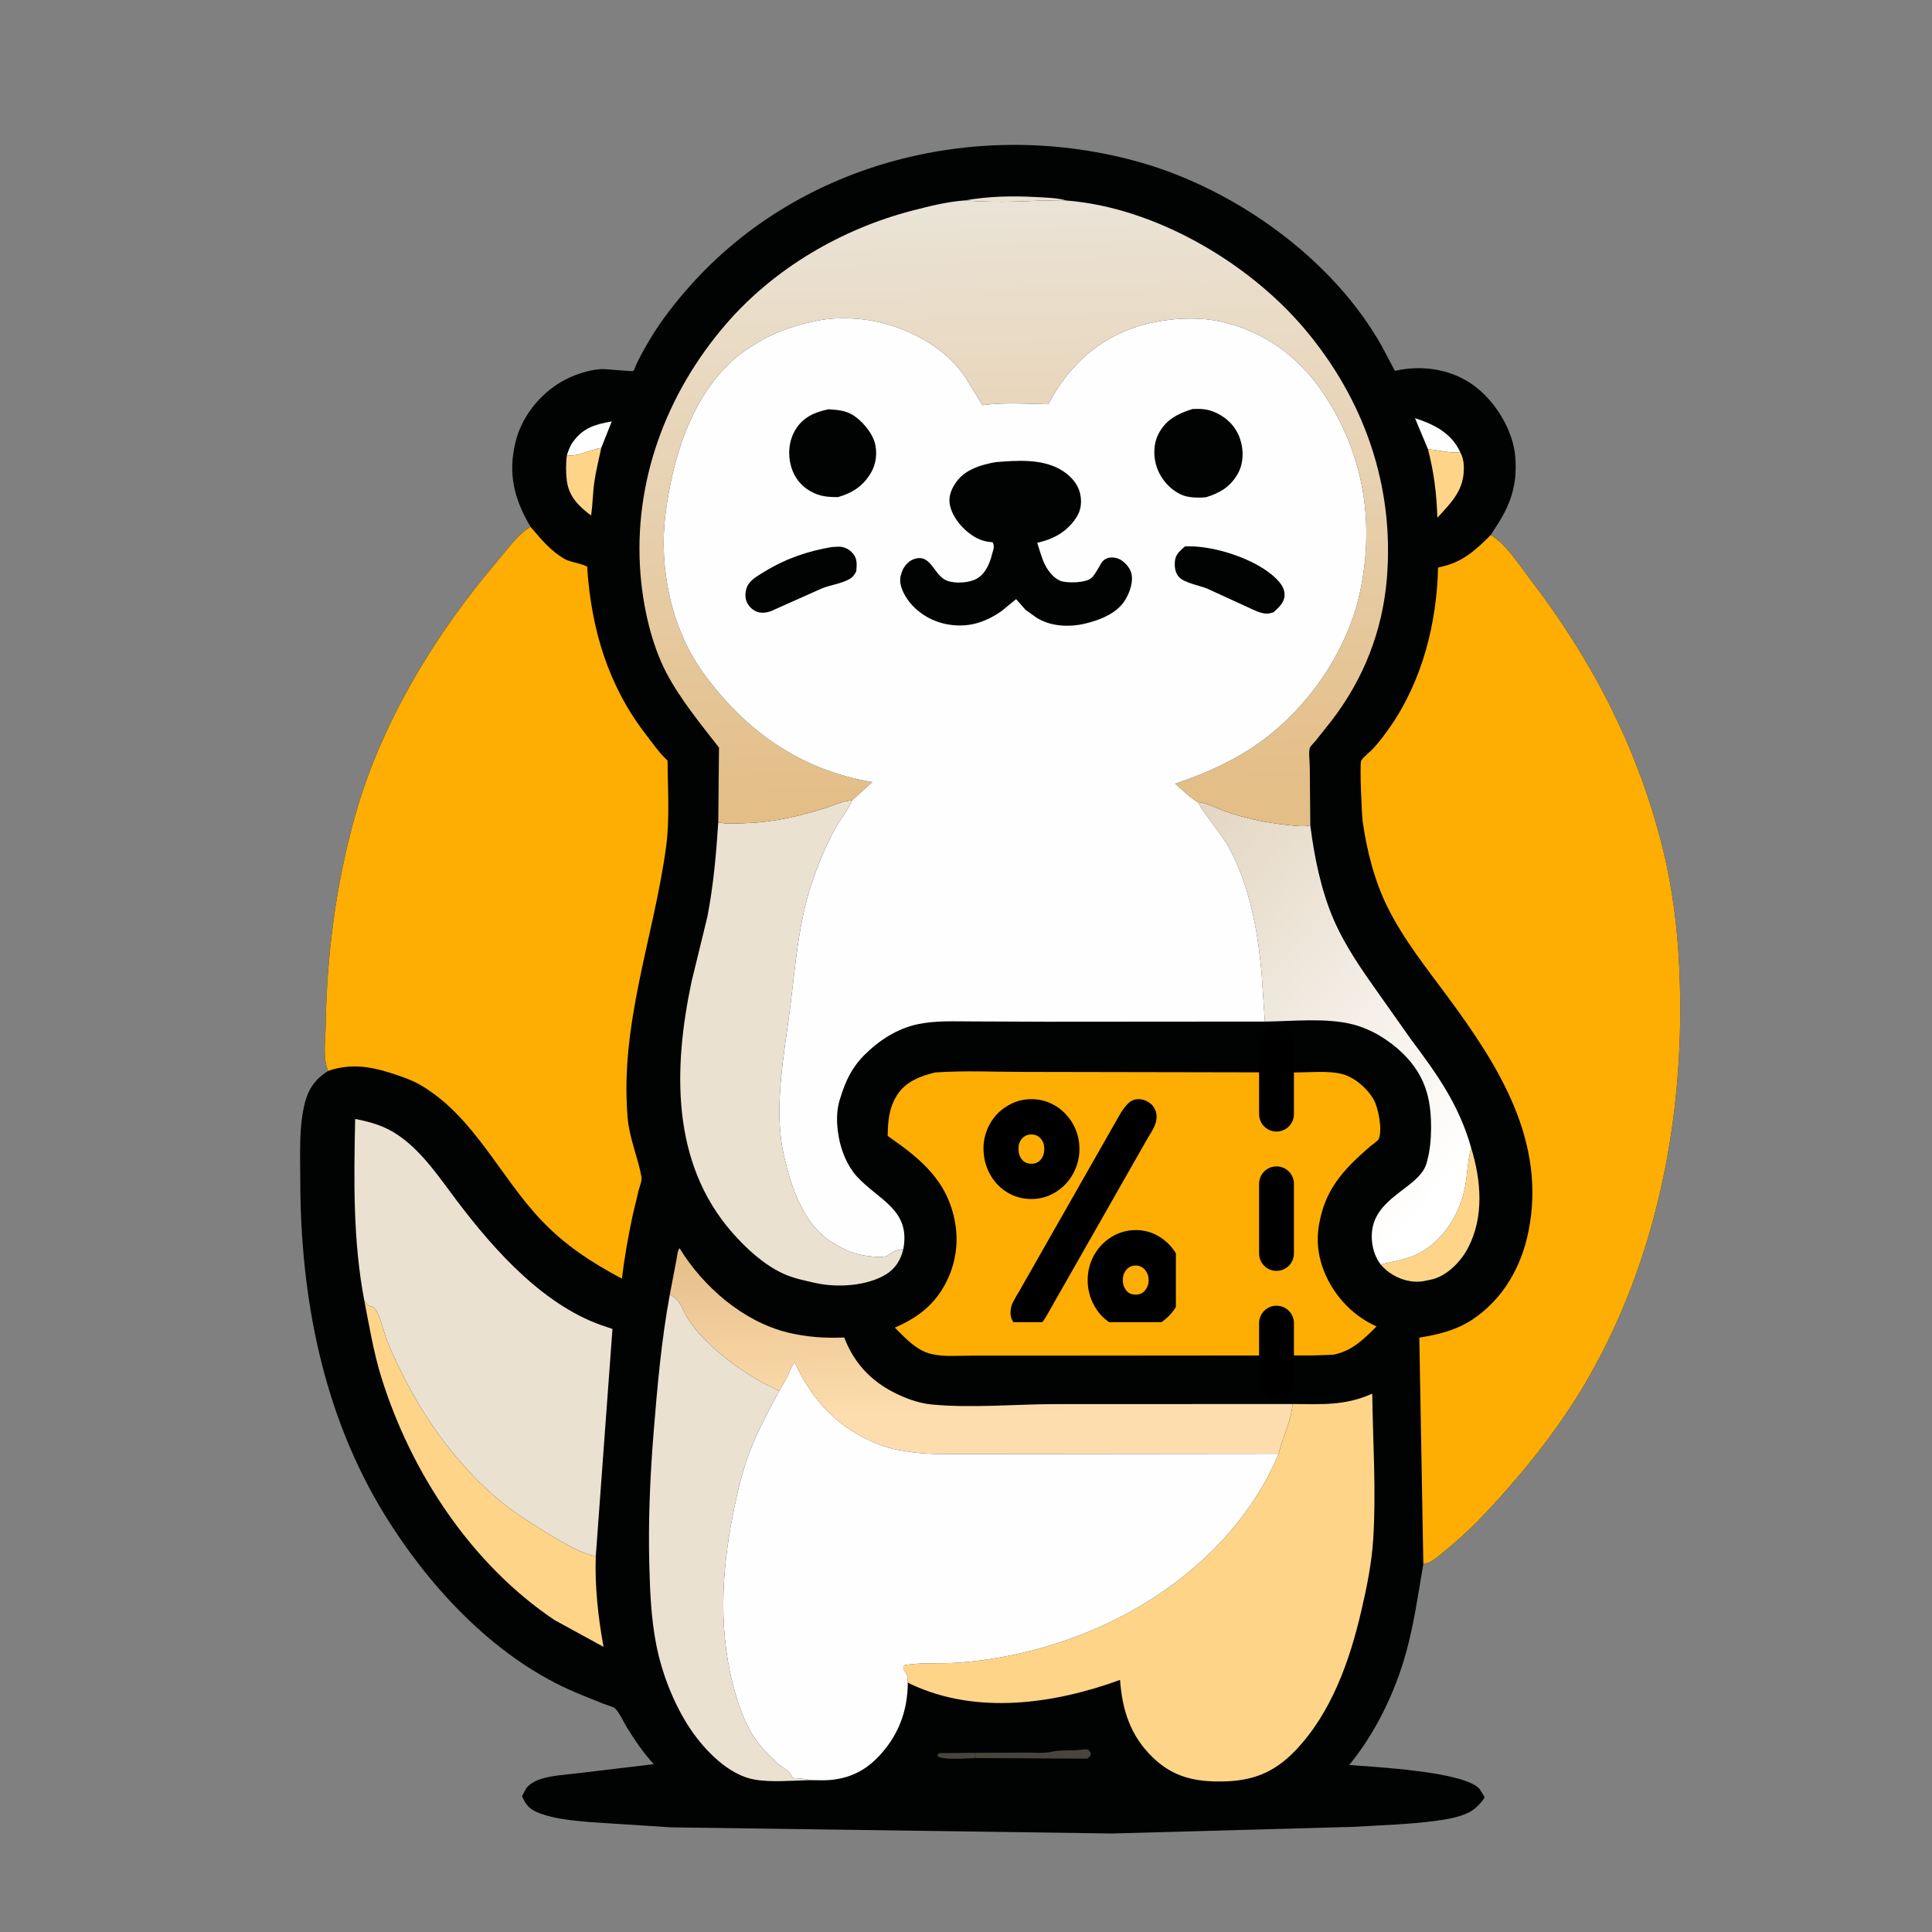
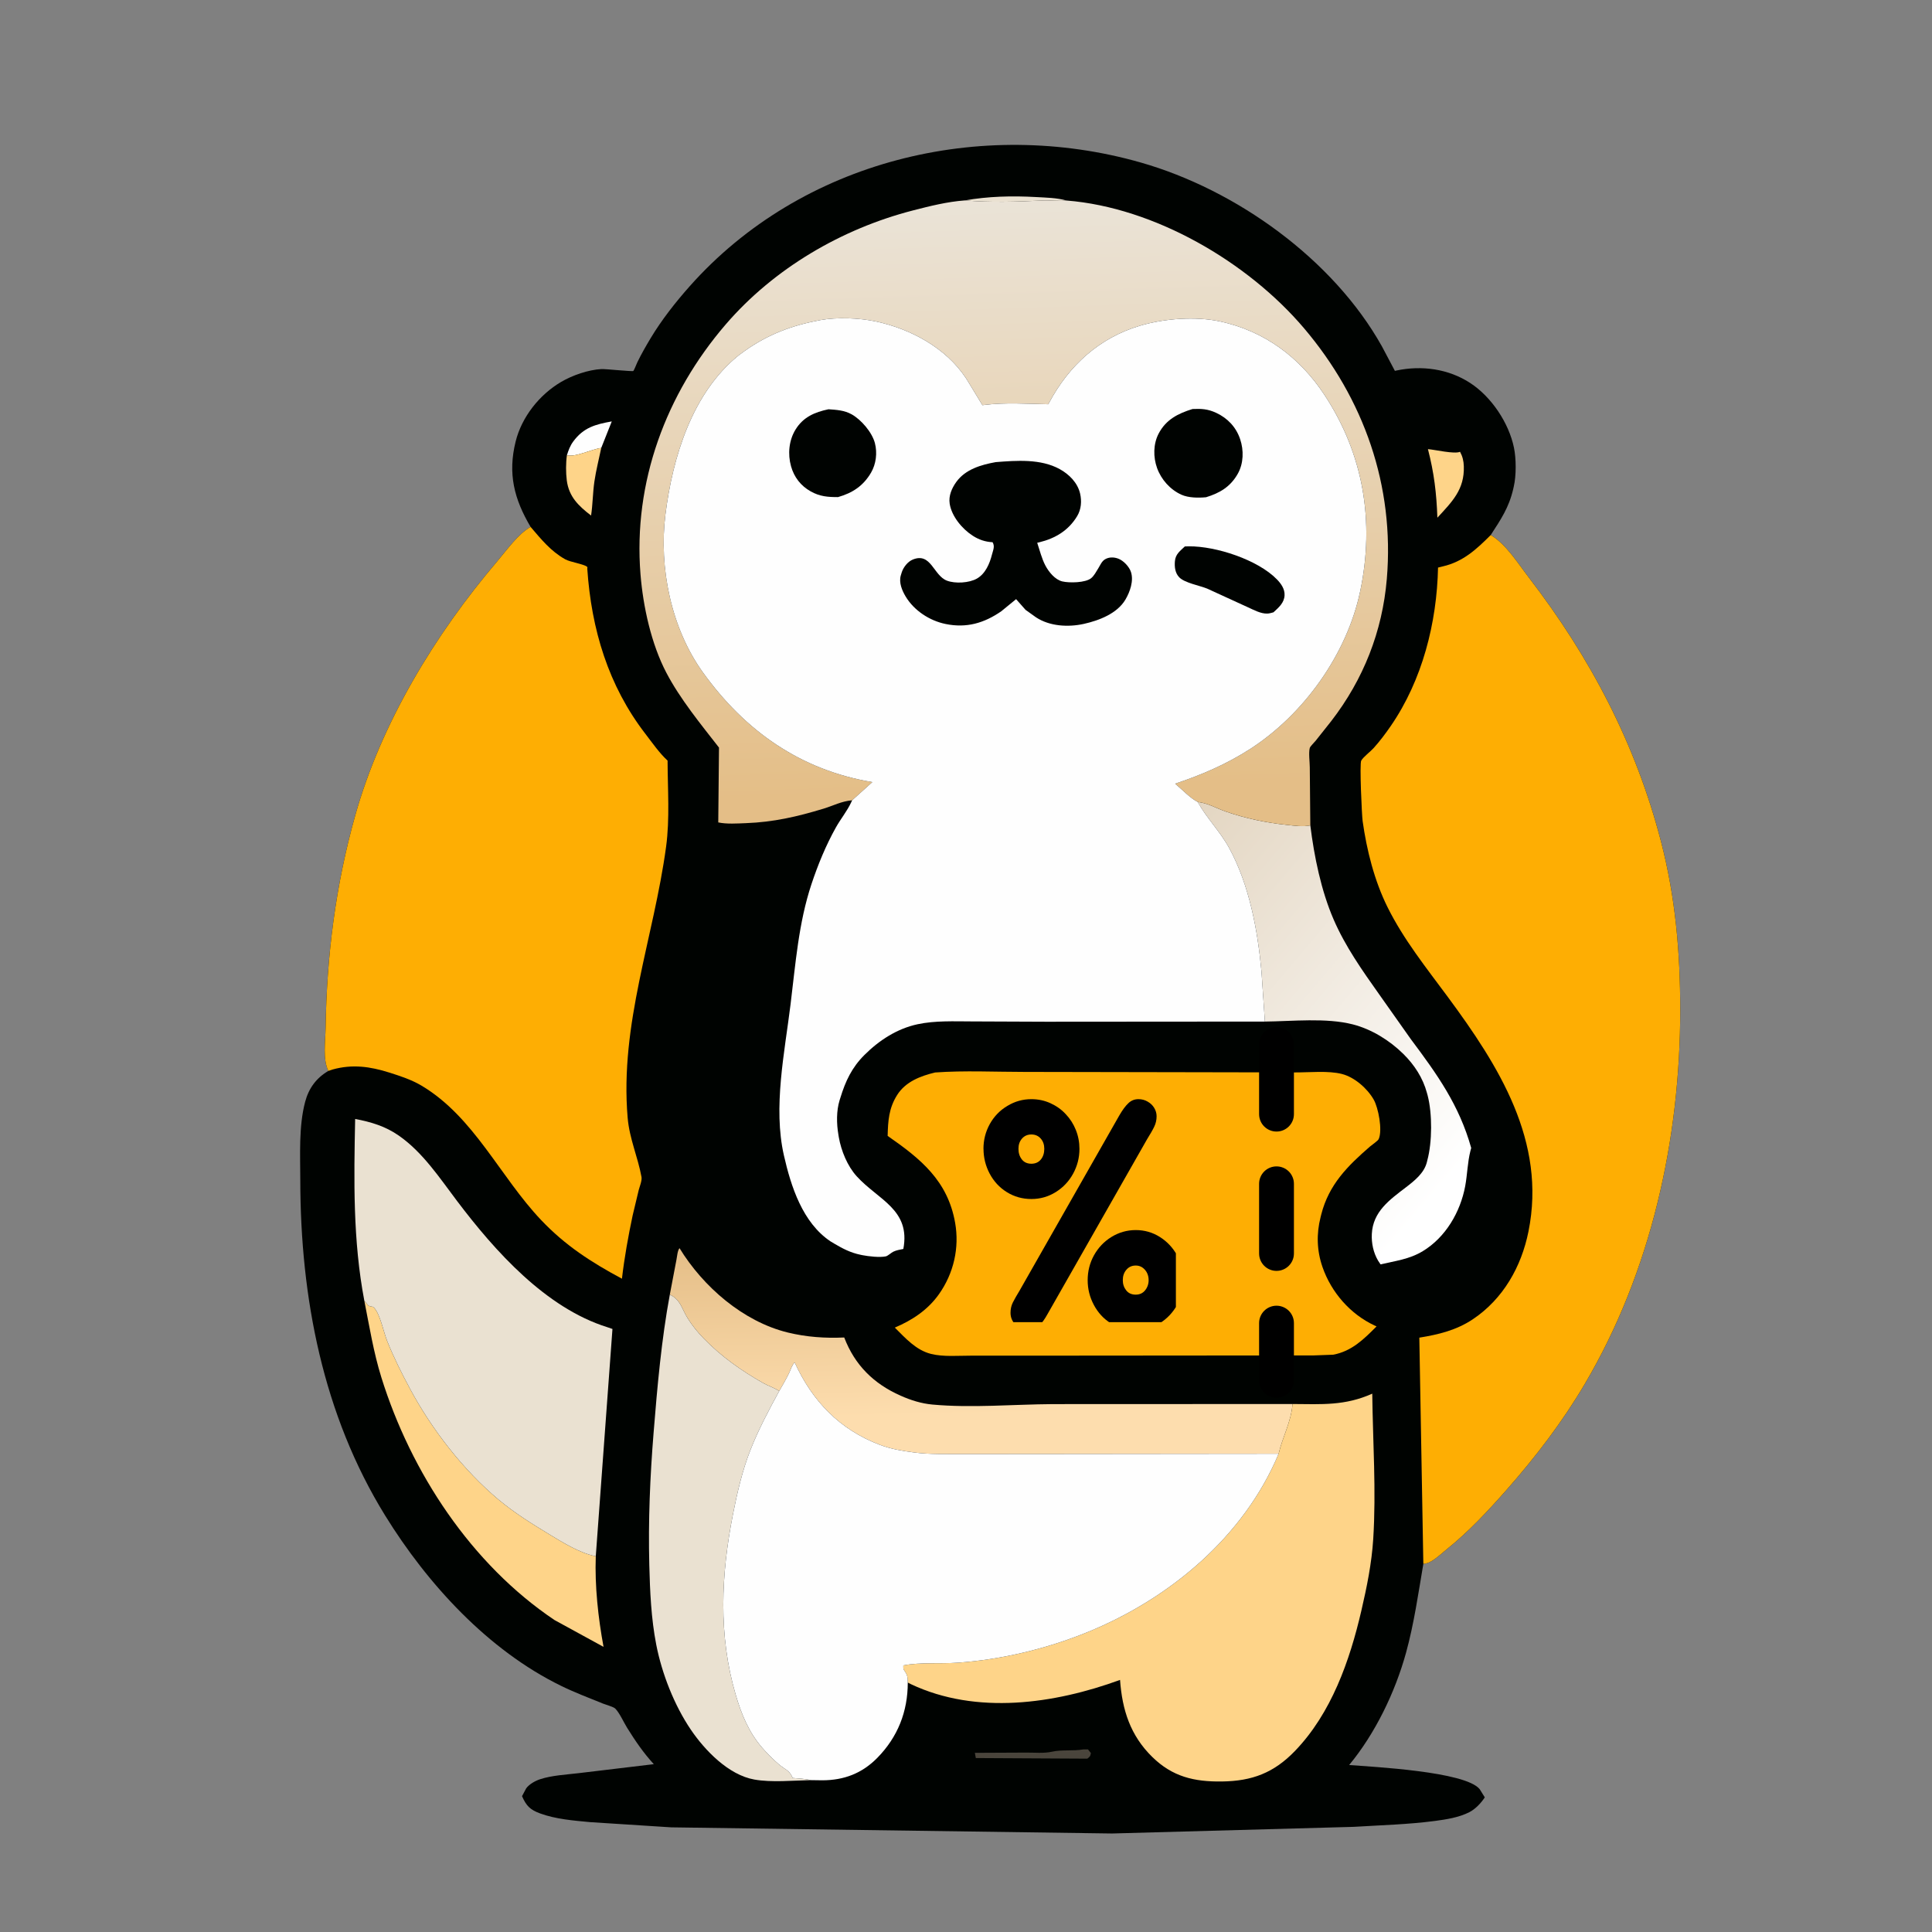
<svg xmlns="http://www.w3.org/2000/svg" xmlns:ns1="http://www.inkscape.org/namespaces/inkscape" xmlns:ns2="http://sodipodi.sourceforge.net/DTD/sodipodi-0.dtd" width="132.292mm" height="132.292mm" viewBox="0 0 132.292 132.292" version="1.1" id="svg1" xml:space="preserve" ns1:version="1.3.2 (091e20ef0f, 2023-11-25)">
  <rect x="0" y="0" width="132.292" height="132.292" fill="#808080" stroke="none" />
  <ns2:namedview id="namedview1" pagecolor="#ffffff" bordercolor="#000000" borderopacity="0.25" ns1:showpageshadow="2" ns1:pageopacity="0.0" ns1:pagecheckerboard="0" ns1:deskcolor="#d1d1d1" ns1:document-units="mm" ns1:zoom="0.7332364" ns1:cx="120.01586" ns1:cy="174.56853" ns1:window-width="1536" ns1:window-height="788" ns1:window-x="0" ns1:window-y="0" ns1:window-maximized="1" ns1:current-layer="g1">
    <ns1:page x="0" y="0" width="132.292" height="132.292" id="page1" margin="0" bleed="0" />
    <ns1:page x="211.146" y="-38.965" width="132.292" height="132.292" id="page2" margin="0" bleed="0" />
  </ns2:namedview>
  <defs id="defs1">
    <clipPath clipPathUnits="userSpaceOnUse" id="clipPath2">
      <path d="M 0,0 H 1562.5 V 1562.5 H 0 Z" transform="scale(0.32)" clip-rule="evenodd" id="path2" />
    </clipPath>
    <clipPath clipPathUnits="userSpaceOnUse" id="clipPath4">
      <path d="M 0,0 H 1562.5 V 1562.5 H 0 Z" transform="scale(0.32)" clip-rule="evenodd" id="path4" />
    </clipPath>
    <clipPath clipPathUnits="userSpaceOnUse" id="clipPath6">
      <path d="M 0,0 H 1562.5 V 1562.5 H 0 Z" transform="matrix(0.193,0,0,0.193,99.101,99.101)" clip-rule="evenodd" id="path6" />
    </clipPath>
    <clipPath clipPathUnits="userSpaceOnUse" id="clipPath8">
      <path d="M 0,0 H 1562.5 V 1562.5 H 0 Z" transform="matrix(0.193,0,0,0.193,99.101,99.101)" clip-rule="evenodd" id="path8" />
    </clipPath>
    <clipPath clipPathUnits="userSpaceOnUse" id="clipPath10">
-       <path d="M 0,0 H 1562.5 V 1562.5 H 0 Z" transform="matrix(0.193,0,0,0.193,99.101,99.101)" clip-rule="evenodd" id="path10" />
-     </clipPath>
+       </clipPath>
    <clipPath clipPathUnits="userSpaceOnUse" id="clipPath12">
      <path d="M 0,0 H 1562.5 V 1562.5 H 0 Z" transform="matrix(0.193,0,0,0.193,99.101,99.101)" clip-rule="evenodd" id="path12" />
    </clipPath>
    <clipPath clipPathUnits="userSpaceOnUse" id="clipPath14">
-       <path d="M 0,0 H 1562.5 V 1562.5 H 0 Z" transform="matrix(0.193,0,0,0.193,99.101,99.101)" clip-rule="evenodd" id="path14" />
-     </clipPath>
+       </clipPath>
    <clipPath clipPathUnits="userSpaceOnUse" id="clipPath16">
      <path d="M 0,0 H 1562.5 V 1562.5 H 0 Z" transform="matrix(0.193,0,0,0.193,99.101,99.101)" clip-rule="evenodd" id="path16" />
    </clipPath>
    <clipPath clipPathUnits="userSpaceOnUse" id="clipPath18">
      <path d="M 0,0 H 1562.5 V 1562.5 H 0 Z" transform="matrix(0.193,0,0,0.193,99.101,99.101)" clip-rule="evenodd" id="path18" />
    </clipPath>
    <clipPath clipPathUnits="userSpaceOnUse" id="clipPath20">
      <path d="M 0,0 H 1562.5 V 1562.5 H 0 Z" transform="matrix(0.193,0,0,0.193,99.101,99.101)" clip-rule="evenodd" id="path20" />
    </clipPath>
    <clipPath clipPathUnits="userSpaceOnUse" id="clipPath22">
      <path d="M 0,0 H 1562.5 V 1562.5 H 0 Z" transform="matrix(0.193,0,0,0.193,99.101,99.101)" clip-rule="evenodd" id="path22" />
    </clipPath>
    <clipPath clipPathUnits="userSpaceOnUse" id="clipPath24">
-       <path d="M 0,0 H 1562.5 V 1562.5 H 0 Z" transform="matrix(0.193,0,0,0.193,99.101,99.101)" clip-rule="evenodd" id="path24" />
-     </clipPath>
+       </clipPath>
    <clipPath clipPathUnits="userSpaceOnUse" id="clipPath26">
      <path d="M 0,0 H 1562.5 V 1562.5 H 0 Z" transform="matrix(0.193,0,0,0.193,99.101,99.101)" clip-rule="evenodd" id="path26" />
    </clipPath>
    <linearGradient x1="278.616" y1="235.77" x2="332.593" y2="281.547" gradientUnits="userSpaceOnUse" gradientTransform="translate(-1.2306388e-6,-6.473)" spreadMethod="pad" id="linearGradient28">
      <stop style="stop-opacity:1;stop-color:#e2d4bf" offset="0" id="stop27" />
      <stop style="stop-opacity:1;stop-color:#ffffff" offset="1" id="stop28" />
    </linearGradient>
    <clipPath clipPathUnits="userSpaceOnUse" id="clipPath28">
      <path d="M 0,0 H 1562.5 V 1562.5 H 0 Z" transform="matrix(0.193,0,0,0.193,99.101,99.101)" clip-rule="evenodd" id="path28" />
    </clipPath>
    <linearGradient x1="252.58" y1="294.328" x2="253.209" y2="326.136" gradientUnits="userSpaceOnUse" gradientTransform="translate(-1.2306388e-6,-6.473)" spreadMethod="pad" id="linearGradient30">
      <stop style="stop-opacity:1;stop-color:#e0b880" offset="0" id="stop29" />
      <stop style="stop-opacity:1;stop-color:#fdddae" offset="1" id="stop30" />
    </linearGradient>
    <clipPath clipPathUnits="userSpaceOnUse" id="clipPath30">
      <path d="M 0,0 H 1562.5 V 1562.5 H 0 Z" transform="matrix(0.193,0,0,0.193,99.101,99.101)" clip-rule="evenodd" id="path30" />
    </clipPath>
    <clipPath clipPathUnits="userSpaceOnUse" id="clipPath32">
      <path d="M 0,0 H 1562.5 V 1562.5 H 0 Z" transform="matrix(0.193,0,0,0.193,99.101,99.101)" clip-rule="evenodd" id="path32" />
    </clipPath>
    <clipPath clipPathUnits="userSpaceOnUse" id="clipPath34">
      <path d="M 0,0 H 1562.5 V 1562.5 H 0 Z" transform="matrix(0.193,0,0,0.193,99.101,99.101)" clip-rule="evenodd" id="path34" />
    </clipPath>
    <clipPath clipPathUnits="userSpaceOnUse" id="clipPath36">
      <path d="M 0,0 H 1562.5 V 1562.5 H 0 Z" transform="matrix(0.193,0,0,0.193,99.101,99.101)" clip-rule="evenodd" id="path36" />
    </clipPath>
    <clipPath clipPathUnits="userSpaceOnUse" id="clipPath38">
      <path d="M 0,0 H 1562.5 V 1562.5 H 0 Z" transform="matrix(0.193,0,0,0.193,99.101,99.101)" clip-rule="evenodd" id="path38" />
    </clipPath>
    <linearGradient x1="259.317" y1="228.656" x2="256.144" y2="130.117" gradientUnits="userSpaceOnUse" gradientTransform="translate(-1.2306388e-6,-6.473)" spreadMethod="pad" id="linearGradient40">
      <stop style="stop-opacity:1;stop-color:#e4be87" offset="0" id="stop39" />
      <stop style="stop-opacity:1;stop-color:#ebe6dd" offset="1" id="stop40" />
    </linearGradient>
    <clipPath clipPathUnits="userSpaceOnUse" id="clipPath40">
      <path d="M 0,0 H 1562.5 V 1562.5 H 0 Z" transform="matrix(0.193,0,0,0.193,99.101,99.101)" clip-rule="evenodd" id="path40" />
    </clipPath>
    <clipPath clipPathUnits="userSpaceOnUse" id="clipPath42">
      <path d="M 0,0 H 1562.5 V 1562.5 H 0 Z" transform="matrix(0.193,0,0,0.193,99.101,99.101)" clip-rule="evenodd" id="path42" />
    </clipPath>
    <clipPath clipPathUnits="userSpaceOnUse" id="clipPath44">
      <path d="M 0,0 H 1562.5 V 1562.5 H 0 Z" transform="matrix(0.193,0,0,0.193,99.101,99.101)" clip-rule="evenodd" id="path44" />
    </clipPath>
    <clipPath clipPathUnits="userSpaceOnUse" id="clipPath46">
      <path d="M 0,0 H 1562.5 V 1562.5 H 0 Z" transform="matrix(0.193,0,0,0.193,99.101,99.101)" clip-rule="evenodd" id="path46" />
    </clipPath>
    <clipPath clipPathUnits="userSpaceOnUse" id="clipPath48">
      <path d="M 0,0 H 1562.5 V 1562.5 H 0 Z" transform="matrix(0.193,0,0,0.193,99.101,99.101)" clip-rule="evenodd" id="path48" />
    </clipPath>
    <clipPath clipPathUnits="userSpaceOnUse" id="clipPath50">
      <path d="M 0,0 H 1562.5 V 1562.5 H 0 Z" transform="matrix(0.193,0,0,0.193,99.101,99.101)" clip-rule="evenodd" id="path50" />
    </clipPath>
    <clipPath clipPathUnits="userSpaceOnUse" id="clipPath52">
-       <path d="M 0,0 H 1562.5 V 1562.5 H 0 Z" transform="matrix(0.193,0,0,0.193,99.101,99.101)" clip-rule="evenodd" id="path52" />
-     </clipPath>
+       </clipPath>
    <clipPath clipPathUnits="userSpaceOnUse" id="clipPath54">
      <path d="M 0,0 H 1562.5 V 1562.5 H 0 Z" transform="matrix(0.193,0,0,0.193,99.101,99.101)" clip-rule="evenodd" id="path54" />
    </clipPath>
    <clipPath clipPathUnits="userSpaceOnUse" id="clipPath56">
      <path d="M 0,0 H 1562.5 V 1562.5 H 0 Z" transform="matrix(0.193,0,0,0.193,99.101,99.101)" clip-rule="evenodd" id="path56" />
    </clipPath>
    <clipPath clipPathUnits="userSpaceOnUse" id="clipPath58">
      <path d="M 0,0 H 1562.5 V 1562.5 H 0 Z" transform="matrix(0.193,0,0,0.193,99.101,99.101)" clip-rule="evenodd" id="path58" />
    </clipPath>
    <clipPath clipPathUnits="userSpaceOnUse" id="clipPath60">
      <path d="M 0,0 H 1562.5 V 1562.5 H 0 Z" transform="matrix(0.193,0,0,0.193,99.101,99.101)" clip-rule="evenodd" id="path60" />
    </clipPath>
    <clipPath clipPathUnits="userSpaceOnUse" id="clipPath62">
      <path d="M 0,0 H 1562.5 V 1562.5 H 0 Z" transform="matrix(0,-0.32,0.32,0,-265.156,335.598)" clip-rule="evenodd" id="path62" />
    </clipPath>
    <clipPath clipPathUnits="userSpaceOnUse" id="clipPath64">
      <path d="m 797.521,886.742 h 162.5 v 187.5 h -162.5 z" transform="matrix(0.048,0,0,0.048,-17.626,-12.802)" clip-rule="evenodd" id="path64" />
    </clipPath>
  </defs>
  <g ns1:label="Layer 1" ns1:groupmode="layer" id="layer1" transform="translate(-8.854,-38.965)" />
  <g id="g1" ns1:groupmode="layer" ns1:label="1" transform="matrix(0.265,0,0,0.265,211.146,-38.965)">
    <path id="path7" d="m 182.651,181.177 c -2.581,-4.36 -3.573,-8.31 -2.337,-13.312 0.947,-3.837 3.711,-7.316 7.093,-9.308 1.753,-1.032 4.25,-1.901 6.292,-2.008 0.643,-0.034 4.811,0.411 4.982,0.298 0.092,-0.061 0.541,-1.186 0.623,-1.355 0.622,-1.282 1.338,-2.533 2.071,-3.754 1.726,-2.872 3.889,-5.623 6.112,-8.125 17.445,-19.635 45.438,-26.41 70.366,-19.294 14.885,4.25 30.006,15.066 37.629,28.681 l 2.027,3.828 0.23,-0.052 c 3.951,-0.835 8.127,-0.274 11.536,1.954 3.305,2.16 6.016,6.217 6.814,10.085 0.355,1.718 0.366,4.369 -0.028,6.06 l -0.093,0.41 c -0.673,2.897 -1.934,4.739 -3.507,7.163 2.411,1.423 4.305,4.493 5.994,6.689 9.566,12.437 16.638,25.916 20.582,41.149 2.245,8.671 2.99,17.245 2.995,26.181 0.012,20.242 -4.543,40.907 -14.907,58.468 -3.464,5.87 -7.639,11.337 -12.142,16.444 -2.943,3.336 -5.931,6.555 -9.411,9.345 -0.873,0.7 -2.137,1.967 -3.235,2.19 l -0.387,0.062 c -0.79,4.628 -1.451,9.332 -2.699,13.863 -1.7,6.172 -4.804,12.598 -8.877,17.527 3.665,0.285 18.106,0.996 20.361,3.759 l 0.803,1.288 c -0.579,0.883 -1.464,1.826 -2.413,2.311 -1.612,0.824 -3.58,1.132 -5.364,1.368 -4.176,0.55 -8.477,0.661 -12.681,0.921 L 273.376,385.049 204.596,384.09 191.911,383.275 c -2.557,-0.241 -5.361,-0.464 -7.786,-1.36 -1.563,-0.578 -2.145,-1.181 -2.812,-2.69 L 181.966,378 c 0.466,-0.644 1.422,-1.173 2.159,-1.416 1.85,-0.61 4.106,-0.72 6.034,-0.951 l 11.716,-1.402 c -1.611,-1.748 -2.905,-3.656 -4.159,-5.668 -0.518,-0.83 -1.199,-2.361 -1.861,-3.01 -0.28,-0.275 -1.519,-0.614 -1.922,-0.778 -2.183,-0.887 -4.395,-1.722 -6.514,-2.757 C 176.011,356.45 166.546,346.112 159.956,335.439 150.229,319.686 146.741,301.414 146.715,283.144 c -0.005,-3.928 -0.258,-8.451 0.76,-12.269 0.564,-2.114 1.734,-3.707 3.618,-4.815 -0.903,-1.836 -0.459,-4.636 -0.428,-6.675 C 150.834,248.106 152.222,237.125 155.276,226.236 159.33,211.778 167.754,197.925 177.432,186.561 c 1.484,-1.742 3.244,-4.265 5.219,-5.384 z" style="fill:#000301;fill-opacity:1;fill-rule:nonzero;stroke:none" transform="matrix(1.656,0,0,1.656,-962.144,-16.842)" clip-path="url(#clipPath8)" />
    <path id="path9" d="m 252.119,373.278 c -1.344,0.011 -5.149,0.402 -6.028,-0.346 l 0.284,-0.429 5.596,-0.04 0.148,0.815 z" style="fill:#4a453c;fill-opacity:1;fill-rule:nonzero;stroke:none" transform="matrix(1.656,0,0,1.656,-962.144,-16.842)" clip-path="url(#clipPath10)" />
    <path id="path11" d="m 250.384,130.236 c 3.663,-0.647 7.406,-0.737 11.112,-0.528 1.552,0.088 3.286,0.11 4.782,0.543 -1.29,0.136 -2.514,-0.06 -3.778,-0.001 -4.046,0.191 -8.044,0.319 -12.116,-0.014 z" style="fill:#eae1d1;fill-opacity:1;fill-rule:nonzero;stroke:none" transform="matrix(1.656,0,0,1.656,-962.144,-16.842)" clip-path="url(#clipPath12)" />
    <path id="path13" d="m 322.667,169.042 -2.022,-4.838 c 2.837,0.927 5.504,2.216 6.918,5.017 l 0.115,0.239 c -0.91,0.385 -3.858,-0.325 -5.011,-0.418 z" style="fill:#fefefe;fill-opacity:1;fill-rule:nonzero;stroke:none" transform="matrix(1.656,0,0,1.656,-962.144,-16.842)" clip-path="url(#clipPath14)" />
    <path id="path15" d="m 188.316,169.991 c 0.239,-0.766 0.506,-1.486 0.987,-2.138 1.612,-2.189 3.455,-2.676 6.013,-3.138 l -1.642,4.136 c -1.533,0.21 -4.016,1.496 -5.358,1.14 z" style="fill:#fefefe;fill-opacity:1;fill-rule:nonzero;stroke:none" transform="matrix(1.656,0,0,1.656,-962.144,-16.842)" clip-path="url(#clipPath16)" />
    <path id="path17" d="m 251.971,372.463 8.023,-0.037 c 1.273,-0.012 2.77,0.143 3.998,-0.136 1.531,-0.348 3.304,-0.084 4.883,-0.356 l 0.75,-0.006 0.449,0.572 c -0.103,0.541 -0.126,0.524 -0.558,0.873 l -17.397,-0.095 -0.148,-0.815 z" style="fill:#4a453c;fill-opacity:1;fill-rule:nonzero;stroke:none" transform="matrix(1.656,0,0,1.656,-962.144,-16.842)" clip-path="url(#clipPath18)" />
    <path id="path19" d="m 188.316,169.991 c 1.342,0.356 3.825,-0.93 5.358,-1.14 -0.36,1.736 -0.813,3.492 -1.069,5.244 -0.256,1.759 -0.252,3.556 -0.518,5.31 -1.936,-1.492 -3.457,-2.916 -3.789,-5.484 -0.154,-1.193 -0.151,-2.739 0.018,-3.93 z" style="fill:#fed489;fill-opacity:1;fill-rule:nonzero;stroke:none" transform="matrix(1.656,0,0,1.656,-962.144,-16.842)" clip-path="url(#clipPath20)" />
    <path id="path21" d="m 322.667,169.042 c 1.153,0.093 4.101,0.803 5.011,0.418 0.397,0.736 0.561,1.426 0.588,2.255 0.119,3.622 -1.812,5.516 -4.125,8.025 -0.138,-3.835 -0.512,-6.978 -1.474,-10.698 z" style="fill:#fed489;fill-opacity:1;fill-rule:nonzero;stroke:none" transform="matrix(1.656,0,0,1.656,-962.144,-16.842)" clip-path="url(#clipPath22)" />
    <path id="path23" d="m 329.418,278.083 c 1.54,5.028 2.038,10.707 -0.467,15.539 -1.086,2.094 -3.127,4.248 -5.447,4.92 l -1.129,0.246 -0.334,0.066 c -1.892,0.342 -3.88,-0.244 -5.42,-1.354 -0.516,-0.372 -0.934,-0.774 -1.349,-1.252 2.328,-0.555 4.463,-0.779 6.584,-2.059 3.572,-2.154 5.875,-6.122 6.625,-10.157 0.337,-1.814 0.356,-3.686 0.812,-5.482 l 0.125,-0.467 z" style="fill:#fed489;fill-opacity:1;fill-rule:nonzero;stroke:none" transform="matrix(1.656,0,0,1.656,-962.144,-16.842)" clip-path="url(#clipPath24)" />
    <path id="path25" d="m 156.705,301.914 c 0.15,0.17 0.535,0.717 0.71,0.798 0.548,0.253 0.587,-0.078 1.056,0.612 0.803,1.18 1.254,3.522 1.816,4.926 1.013,2.53 2.249,4.99 3.536,7.39 3.393,6.329 8.319,12.709 13.826,17.313 2.484,2.076 5.159,3.746 7.921,5.417 2.185,1.321 4.758,2.928 7.251,3.427 -0.169,4.633 0.37,9.585 1.212,14.133 l -7.649,-4.184 c -12.989,-8.719 -22.4,-23.044 -27.018,-37.858 -1.212,-3.885 -1.874,-7.985 -2.661,-11.974 z" style="fill:#fed489;fill-opacity:1;fill-rule:nonzero;stroke:none" transform="matrix(1.656,0,0,1.656,-962.144,-16.842)" clip-path="url(#clipPath26)" />
    <path id="path27" d="m 286.737,224.091 c 1.599,0.178 2.883,0.972 4.375,1.494 3.033,1.061 6.364,1.763 9.558,2.09 1.177,0.121 2.481,0.329 3.643,0.076 0.611,4.877 1.682,10.173 3.646,14.702 1.82,4.198 4.446,7.914 7.074,11.625 l 4.962,7.024 c 4.117,5.501 7.542,10.277 9.423,16.981 l -0.125,0.467 c -0.456,1.796 -0.475,3.668 -0.812,5.482 -0.75,4.035 -3.053,8.003 -6.625,10.157 -2.121,1.28 -4.256,1.504 -6.584,2.059 l -0.388,-0.585 c -0.731,-1.251 -1.041,-2.708 -0.974,-4.147 0.164,-3.506 2.783,-5.347 5.3,-7.275 1.343,-1.029 2.86,-2.222 3.29,-3.937 L 322.573,280 c 0.765,-2.812 0.783,-7.267 0.053,-10.084 L 322.512,269.5 c -0.63,-2.353 -1.973,-4.403 -3.699,-6.103 -2.135,-2.102 -4.952,-3.85 -7.872,-4.596 -4.173,-1.065 -9.404,-0.483 -13.716,-0.44 L 296.697,250.59 c -0.601,-6.49 -1.89,-13.52 -5.037,-19.293 -1.427,-2.618 -3.508,-4.654 -4.923,-7.206 z" style="fill:url(#linearGradient28);fill-opacity:1;fill-rule:nonzero;stroke:none" transform="matrix(1.656,0,0,1.656,-962.144,-16.842)" clip-path="url(#clipPath28)" />
    <path id="path29" d="m 204.373,300.961 1.034,-5.424 c 0.097,-0.469 0.165,-1.479 0.483,-1.818 3.677,6.019 9.941,11.465 16.899,13.162 2.899,0.707 5.827,0.912 8.799,0.774 1.647,4.31 4.598,7.218 8.787,9.077 1.601,0.711 3.224,1.227 4.975,1.388 6.097,0.563 12.643,-0.032 18.777,-0.07 l 37.412,-0.015 c -0.195,2.738 -1.565,5.166 -2.169,7.76 l -36.558,0.039 -12.975,0.011 c -2.406,-0.024 -4.908,0.067 -7.291,-0.242 -1.829,-0.237 -3.657,-0.536 -5.39,-1.194 -6.286,-2.387 -10.537,-6.805 -13.301,-12.857 -0.391,0.341 -0.621,1.115 -0.849,1.6 -0.464,0.981 -1.019,1.918 -1.561,2.858 -0.767,-0.514 -1.685,-0.788 -2.494,-1.244 -3.405,-1.923 -6.551,-4.146 -9.286,-6.955 -0.948,-0.973 -1.783,-2.002 -2.504,-3.155 -0.943,-1.511 -1.085,-2.879 -2.788,-3.695 z" style="fill:url(#linearGradient30);fill-opacity:1;fill-rule:nonzero;stroke:none" transform="matrix(1.656,0,0,1.656,-962.144,-16.842)" clip-path="url(#clipPath30)" />
    <path id="path31" d="m 204.373,300.961 c 1.703,0.816 1.845,2.184 2.788,3.695 0.721,1.153 1.556,2.182 2.504,3.155 2.735,2.809 5.881,5.032 9.286,6.955 0.809,0.456 1.727,0.73 2.494,1.244 -1.632,2.987 -3.251,6.038 -4.499,9.208 -1.259,3.197 -2.059,6.666 -2.723,10.032 -1.852,9.392 -2.299,18.836 0.419,28.112 0.903,3.081 2.047,5.901 4.186,8.354 0.772,0.885 1.657,1.766 2.547,2.531 0.967,0.831 1.671,0.901 2.168,2.141 0.918,0.083 1.905,0.1 2.797,0.335 -2.742,0.053 -6.079,0.385 -8.773,-0.091 -4.031,-0.712 -7.718,-4.544 -9.916,-7.785 -2.585,-3.813 -4.514,-8.737 -5.396,-13.263 -0.794,-4.081 -0.977,-8.284 -1.083,-12.429 -0.177,-6.915 0.116,-13.764 0.671,-20.655 0.576,-7.145 1.222,-14.492 2.53,-21.539 z" style="fill:#eae1d1;fill-opacity:1;fill-rule:nonzero;stroke:none" transform="matrix(1.656,0,0,1.656,-962.144,-16.842)" clip-path="url(#clipPath32)" />
-     <path id="path33" d="m 211.932,227.288 c 1.338,0.283 2.946,0.164 4.309,0.114 4.311,-0.158 7.996,-1.011 12.098,-2.254 1.553,-0.47 2.827,-1.177 4.478,-1.311 l -0.12,0.267 c -0.658,1.428 -1.648,2.604 -2.414,3.974 -1.563,2.793 -2.803,5.818 -3.813,8.856 -2.008,6.041 -2.482,12.445 -3.256,18.727 -0.925,7.517 -2.749,16.087 -1.038,23.589 1.102,4.837 2.911,10.496 7.27,13.409 l 0.554,0.332 c 1.34,0.792 2.583,1.443 4.125,1.757 l 0.309,0.065 c 0.948,0.185 2.697,0.389 3.647,0.183 0.312,-0.068 0.842,-0.572 1.169,-0.729 0.484,-0.232 1.038,-0.321 1.56,-0.426 -0.369,1.679 -1.24,3.083 -2.741,3.99 -3.003,1.813 -7.617,2.074 -10.976,1.317 -1.683,-0.379 -3.387,-0.713 -4.968,-1.431 -3.043,-1.381 -5.85,-3.964 -8.028,-6.453 -9.571,-10.938 -9.166,-25.717 -6.331,-39.139 l 2.46,-10.08 c 0.947,-4.849 1.389,-9.833 1.706,-14.757 z" style="fill:#eae1d1;fill-opacity:1;fill-rule:nonzero;stroke:none" transform="matrix(1.656,0,0,1.656,-962.144,-16.842)" clip-path="url(#clipPath34)" />
    <path id="path35" d="m 156.705,301.914 c -1.788,-9.403 -1.629,-18.828 -1.43,-28.358 2.497,0.477 4.706,1.133 6.813,2.599 3.739,2.6 6.382,6.623 9.092,10.207 5.909,7.814 13.824,16.685 23.452,19.691 l 0.792,0.271 -2.603,35.473 c -2.493,-0.499 -5.066,-2.106 -7.251,-3.427 -2.762,-1.671 -5.437,-3.341 -7.921,-5.417 -5.507,-4.604 -10.433,-10.984 -13.826,-17.313 -1.287,-2.4 -2.523,-4.86 -3.536,-7.39 -0.562,-1.404 -1.013,-3.746 -1.816,-4.926 -0.469,-0.69 -0.508,-0.359 -1.056,-0.612 -0.175,-0.081 -0.56,-0.628 -0.71,-0.798 z" style="fill:#eae1d1;fill-opacity:1;fill-rule:nonzero;stroke:none" transform="matrix(1.656,0,0,1.656,-962.144,-16.842)" clip-path="url(#clipPath36)" />
    <path id="path37" d="m 301.539,318.035 c 4.564,0.027 8.168,0.297 12.44,-1.614 0.089,7.561 0.628,15.111 0.151,22.673 -0.241,3.811 -0.998,7.507 -1.859,11.215 -1.807,7.784 -4.677,15.973 -10.347,21.856 -3.293,3.418 -6.671,4.706 -11.41,4.768 -4.329,0.056 -7.718,-0.742 -10.866,-3.831 -3.422,-3.359 -4.683,-7.323 -5.023,-12.018 -10.247,3.74 -22.39,5.498 -32.629,0.665 l -0.492,-0.255 c -0.005,-0.645 -0.023,-1.108 -0.399,-1.659 -0.351,-0.514 -0.286,-0.439 -0.293,-1.015 2.698,-0.52 5.763,-0.223 8.531,-0.423 6.859,-0.494 13.862,-2.18 20.231,-4.779 12.822,-5.232 24.386,-14.894 29.796,-27.823 0.604,-2.594 1.974,-5.022 2.169,-7.76 z" style="fill:#fed489;fill-opacity:1;fill-rule:nonzero;stroke:none" transform="matrix(1.656,0,0,1.656,-962.144,-16.842)" clip-path="url(#clipPath38)" />
    <path id="path39" d="m 211.932,227.288 0.115,-11.679 c -2.848,-3.656 -6.073,-7.585 -8.22,-11.689 -2.35,-4.494 -3.622,-10.305 -4.028,-15.338 -1.16,-14.375 3.973,-28.175 13.314,-39.019 7.515,-8.724 18.086,-14.903 29.189,-17.764 2.625,-0.677 5.376,-1.369 8.082,-1.563 4.072,0.333 8.07,0.205 12.116,0.014 1.264,-0.059 2.488,0.137 3.778,0.001 13.716,1.081 28.259,9.576 37.034,19.903 9.379,11.038 14.16,24.631 12.938,39.135 -0.691,8.205 -3.649,15.685 -8.673,22.19 l -2.442,3.077 c -0.171,0.211 -0.838,0.872 -0.905,1.107 -0.208,0.734 0,2.244 0,3.047 l 0.083,9.041 c -1.162,0.253 -2.466,0.045 -3.643,-0.076 -3.194,-0.327 -6.525,-1.029 -9.558,-2.09 -1.492,-0.522 -2.776,-1.316 -4.375,-1.494 -1.182,-0.601 -2.475,-1.98 -3.515,-2.848 4.162,-1.386 8.022,-3.045 11.722,-5.43 8.368,-5.395 15.099,-14.817 17.15,-24.596 2.284,-10.884 0.516,-21.399 -5.587,-30.657 -3.869,-5.869 -9.354,-9.939 -16.234,-11.435 -3.852,-0.838 -8.732,-0.468 -12.491,0.645 -6.39,1.892 -11.1,6.201 -14.214,12.005 l -0.139,0.263 c -3.254,-0.065 -6.7,-0.298 -9.928,0.102 l -0.348,0.045 -2.392,-3.935 -0.202,-0.313 c -3.129,-4.718 -8.614,-7.651 -14.007,-8.812 -2.594,-0.558 -6.11,-0.698 -8.727,-0.212 -4.406,0.819 -8.168,2.233 -11.825,4.846 l -0.882,0.645 c -7.271,5.869 -10.312,15.929 -11.431,24.846 -1.039,8.284 0.893,17.715 5.816,24.58 6.589,9.188 15.273,15.293 26.469,17.164 l -3.155,2.843 c -1.651,0.134 -2.925,0.841 -4.478,1.311 -4.102,1.243 -7.787,2.096 -12.098,2.254 -1.363,0.05 -2.971,0.169 -4.309,-0.114 z" style="fill:url(#linearGradient40);fill-opacity:1;fill-rule:nonzero;stroke:none" transform="matrix(1.656,0,0,1.656,-962.144,-16.842)" clip-path="url(#clipPath40)" />
    <path id="path41" d="m 221.445,316.01 c 0.542,-0.94 1.097,-1.877 1.561,-2.858 0.228,-0.485 0.458,-1.259 0.849,-1.6 2.764,6.052 7.015,10.47 13.301,12.857 1.733,0.658 3.561,0.957 5.39,1.194 2.383,0.309 4.885,0.218 7.291,0.242 l 12.975,-0.011 36.558,-0.039 c -5.41,12.929 -16.974,22.591 -29.796,27.823 -6.369,2.599 -13.372,4.285 -20.231,4.779 -2.768,0.2 -5.833,-0.097 -8.531,0.423 0.007,0.576 -0.058,0.501 0.293,1.015 0.376,0.551 0.394,1.014 0.399,1.659 0,4.539 -1.564,8.511 -4.767,11.766 -2.365,2.402 -5.173,3.479 -8.552,3.489 l -1.845,-0.026 c -0.892,-0.235 -1.879,-0.252 -2.797,-0.335 -0.497,-1.24 -1.201,-1.31 -2.168,-2.141 -0.89,-0.765 -1.775,-1.646 -2.547,-2.531 -2.139,-2.453 -3.283,-5.273 -4.186,-8.354 -2.718,-9.276 -2.271,-18.72 -0.419,-28.112 0.664,-3.366 1.464,-6.835 2.723,-10.032 1.248,-3.17 2.867,-6.221 4.499,-9.208 z" style="fill:#fefefe;fill-opacity:1;fill-rule:nonzero;stroke:none" transform="matrix(1.656,0,0,1.656,-962.144,-16.842)" clip-path="url(#clipPath42)" />
    <path id="path43" d="m 245.777,266.304 c 4.593,-0.326 9.358,-0.087 13.973,-0.087 l 26.876,0.049 15.351,0.03 c 2.205,0.009 5.133,-0.304 7.273,0.244 1.972,0.505 3.962,2.257 4.958,4.005 0.713,1.25 1.397,4.738 0.777,6.142 -0.128,0.29 -1.055,0.907 -1.36,1.171 -3.516,3.049 -6.423,5.951 -7.605,10.599 l -0.103,0.418 c -0.668,2.613 -0.591,5.227 0.293,7.779 1.371,3.957 4.331,7.363 8.142,9.136 l 0.298,0.134 c -1.993,2.004 -3.875,3.878 -6.765,4.417 l -3.087,0.114 -41.99,0.034 -11.395,9.8e-4 c -1.991,-0.006 -4.356,0.213 -6.288,-0.273 -2.337,-0.587 -4,-2.467 -5.644,-4.104 2.738,-1.164 5.16,-2.768 6.895,-5.224 2.297,-3.25 3.205,-7.235 2.515,-11.138 -1.16,-6.566 -5.378,-9.972 -10.529,-13.549 0.059,-2.368 0.183,-4.321 1.483,-6.382 1.315,-2.085 3.65,-2.969 5.932,-3.516 z" style="fill:#feae03;fill-opacity:1;fill-rule:nonzero;stroke:none" transform="matrix(1.656,0,0,1.656,-962.144,-16.842)" clip-path="url(#clipPath44)" />
    <path id="path45" d="m 182.651,181.177 c 1.661,1.938 3.142,3.79 5.4,5.054 0.797,0.447 2.915,0.735 3.427,1.179 0.074,0.064 0.01,0.195 0.017,0.293 0.639,9.426 3.268,18.248 9.085,25.786 1.077,1.396 2.147,2.961 3.444,4.154 0.012,4.39 0.36,9.082 -0.23,13.425 -1.936,14.269 -7.253,27.675 -6,42.306 0.281,3.282 1.588,6.092 2.161,9.239 0.098,0.538 -0.279,1.472 -0.429,2.017 l -0.951,3.973 c -0.689,3.269 -1.286,6.56 -1.671,9.88 -4.792,-2.567 -8.829,-5.169 -12.61,-9.151 -6.422,-6.764 -10.463,-16.091 -18.669,-20.977 -1.53,-0.911 -3.31,-1.496 -5,-2.031 -2.993,-0.948 -5.774,-1.342 -8.857,-0.489 l -0.675,0.225 c -0.903,-1.836 -0.459,-4.636 -0.428,-6.675 C 150.834,248.106 152.222,237.125 155.276,226.236 159.33,211.778 167.754,197.925 177.432,186.561 c 1.484,-1.742 3.244,-4.265 5.219,-5.384 z" style="fill:#feae03;fill-opacity:1;fill-rule:nonzero;stroke:none" transform="matrix(1.656,0,0,1.656,-962.144,-16.842)" clip-path="url(#clipPath46)" />
    <path id="path47" d="m 332.461,182.448 c 2.411,1.423 4.305,4.493 5.994,6.689 9.566,12.437 16.638,25.916 20.582,41.149 2.245,8.671 2.99,17.245 2.995,26.181 0.012,20.242 -4.543,40.907 -14.907,58.468 -3.464,5.87 -7.639,11.337 -12.142,16.444 -2.943,3.336 -5.931,6.555 -9.411,9.345 -0.873,0.7 -2.137,1.967 -3.235,2.19 l -0.387,0.062 -0.627,-35.296 c 2.989,-0.481 5.809,-1.165 8.364,-2.879 4.731,-3.174 7.559,-8.194 8.665,-13.676 2.838,-14.061 -4.635,-25.855 -12.611,-36.645 -3.326,-4.499 -6.87,-8.919 -9.372,-13.956 -2.06,-4.147 -3.258,-8.903 -3.895,-13.473 -0.119,-0.854 -0.499,-8.929 -0.215,-9.41 0.362,-0.614 1.417,-1.382 1.927,-1.948 0.97,-1.075 1.857,-2.257 2.678,-3.449 4.933,-7.16 7.201,-16.121 7.379,-24.724 l 0.293,-0.069 L 325,187.335 c 3.156,-0.732 5.229,-2.653 7.461,-4.887 z" style="fill:#feae03;fill-opacity:1;fill-rule:nonzero;stroke:none" transform="matrix(1.656,0,0,1.656,-962.144,-16.842)" clip-path="url(#clipPath48)" />
    <path id="path49" d="m 232.817,223.837 3.155,-2.843 c -11.196,-1.871 -19.88,-7.976 -26.469,-17.164 -4.923,-6.865 -6.855,-16.296 -5.816,-24.58 1.119,-8.917 4.16,-18.977 11.431,-24.846 L 216,153.759 c 3.657,-2.613 7.419,-4.027 11.825,-4.846 2.617,-0.486 6.133,-0.346 8.727,0.212 5.393,1.161 10.878,4.094 14.007,8.812 l 0.202,0.313 2.392,3.935 0.348,-0.045 c 3.228,-0.4 6.674,-0.167 9.928,-0.102 l 0.139,-0.263 c 3.114,-5.804 7.824,-10.113 14.214,-12.005 3.759,-1.113 8.639,-1.483 12.491,-0.645 6.88,1.496 12.365,5.566 16.234,11.435 6.103,9.258 7.871,19.773 5.587,30.657 -2.051,9.779 -8.782,19.201 -17.15,24.596 -3.7,2.385 -7.56,4.044 -11.722,5.43 1.04,0.868 2.333,2.247 3.515,2.848 1.415,2.552 3.496,4.588 4.923,7.206 3.147,5.773 4.436,12.803 5.037,19.293 l 0.528,7.771 -34.142,0.025 -11.624,-0.048 c -2.761,-0.006 -5.717,-0.142 -8.427,0.441 -3.209,0.689 -6.011,2.513 -8.311,4.813 -1.944,1.946 -2.934,4.05 -3.733,6.658 l -0.122,0.382 c -0.515,1.683 -0.483,3.646 -0.191,5.368 l 0.067,0.412 c 0.371,2.109 1.335,4.487 2.79,6.089 3.371,3.71 8.439,5.181 7.278,11.34 -0.522,0.105 -1.076,0.194 -1.56,0.426 -0.327,0.157 -0.857,0.661 -1.169,0.729 -0.95,0.206 -2.699,0.002 -3.647,-0.183 l -0.309,-0.065 c -1.542,-0.314 -2.785,-0.965 -4.125,-1.757 l -0.554,-0.332 c -4.359,-2.913 -6.168,-8.572 -7.27,-13.409 -1.711,-7.502 0.113,-16.072 1.038,-23.589 0.774,-6.282 1.248,-12.686 3.256,-18.727 1.01,-3.038 2.25,-6.063 3.813,-8.856 0.766,-1.37 1.756,-2.546 2.414,-3.974 l 0.12,-0.267 z" style="fill:#fefefe;fill-opacity:1;fill-rule:nonzero;stroke:none" transform="matrix(1.656,0,0,1.656,-962.144,-16.842)" clip-path="url(#clipPath50)" />
    <path id="path51" d="m 229.649,184.318 1.076,-0.06 c 0.906,0.006 1.661,0.404 2.242,1.094 0.695,0.826 0.579,1.762 0.5,2.773 -0.305,0.529 -0.53,0.892 -1.074,1.197 -1.322,0.739 -2.879,0.886 -4.268,1.442 l -8.061,3.597 c -0.691,0.215 -1.513,0.314 -2.199,0.017 -0.699,-0.303 -1.351,-0.992 -1.576,-1.726 -0.243,-0.793 -0.104,-1.82 0.344,-2.517 0.548,-0.85 1.675,-1.462 2.528,-1.985 3.255,-1.999 6.727,-3.2 10.488,-3.832 z" style="fill:#000301;fill-opacity:1;fill-rule:nonzero;stroke:none" transform="matrix(1.656,0,0,1.656,-962.144,-16.842)" clip-path="url(#clipPath52)" />
    <path id="path53" d="m 284.737,184.225 0.639,-0.017 c 4.209,-0.037 10.73,2.088 13.714,5.145 0.66,0.677 1.249,1.5 1.206,2.49 -0.053,1.193 -0.916,1.905 -1.733,2.662 -0.306,0.083 -0.619,0.18 -0.938,0.195 -1.043,0.048 -2.163,-0.587 -3.083,-0.998 l -6.328,-2.899 c -1.172,-0.476 -3.478,-0.879 -4.339,-1.747 -0.665,-0.67 -0.773,-1.655 -0.687,-2.556 0.105,-1.095 0.815,-1.57 1.549,-2.275 z" style="fill:#000301;fill-opacity:1;fill-rule:nonzero;stroke:none" transform="matrix(1.656,0,0,1.656,-962.144,-16.842)" clip-path="url(#clipPath54)" />
    <path id="path55" d="m 229.132,162.821 c 1.266,0.088 2.475,0.157 3.607,0.786 1.497,0.832 3.201,2.817 3.635,4.495 0.394,1.52 0.189,3.254 -0.601,4.606 -1.212,2.076 -2.9,3.174 -5.156,3.817 -1.588,0.001 -2.831,-0.088 -4.262,-0.891 -1.55,-0.87 -2.592,-2.216 -3.069,-3.925 -0.526,-1.885 -0.338,-4.017 0.695,-5.709 1.199,-1.965 3.007,-2.731 5.151,-3.179 z" style="fill:#000301;fill-opacity:1;fill-rule:nonzero;stroke:none" transform="matrix(1.656,0,0,1.656,-962.144,-16.842)" clip-path="url(#clipPath56)" />
    <path id="path57" d="m 285.934,162.781 c 1.384,-0.063 2.393,-0.005 3.684,0.594 1.792,0.832 3.115,2.23 3.747,4.116 0.582,1.733 0.543,3.766 -0.365,5.384 -1.144,2.036 -2.808,3.018 -4.959,3.674 -1.187,0.111 -2.736,0.103 -3.841,-0.395 -1.749,-0.789 -3.15,-2.36 -3.799,-4.164 -0.614,-1.705 -0.603,-3.747 0.244,-5.369 1.15,-2.203 3.035,-3.14 5.289,-3.84 z" style="fill:#000301;fill-opacity:1;fill-rule:nonzero;stroke:none" transform="matrix(1.656,0,0,1.656,-962.144,-16.842)" clip-path="url(#clipPath58)" />
    <path id="path59" d="m 255.226,171.068 c 3.263,-0.258 7.02,-0.539 9.98,1.088 1.474,0.81 2.791,2.123 3.184,3.809 0.275,1.186 0.178,2.469 -0.451,3.518 -1.348,2.247 -3.407,3.48 -5.89,4.088 l -0.35,0.081 c 0.386,1.152 0.705,2.465 1.269,3.538 0.529,1.004 1.507,2.224 2.657,2.494 1.104,0.26 3.611,0.218 4.497,-0.512 0.452,-0.373 0.794,-1.032 1.102,-1.525 0.316,-0.507 0.536,-1.102 1.054,-1.413 0.621,-0.372 1.376,-0.357 2.043,-0.115 0.84,0.306 1.735,1.259 2.008,2.098 0.453,1.387 -0.159,3.103 -0.866,4.302 -1.289,2.183 -4.125,3.262 -6.48,3.788 -2.454,0.547 -5.356,0.38 -7.484,-1.03 l -1.615,-1.155 -1.48,-1.673 -2.313,1.893 c -2.687,1.856 -5.434,2.651 -8.689,1.982 -2.501,-0.513 -4.92,-2.095 -6.235,-4.295 -0.565,-0.946 -1.069,-2.16 -0.759,-3.264 l 0.083,-0.265 0.079,-0.26 c 0.266,-0.791 0.93,-1.644 1.711,-1.966 2.866,-1.183 3.218,2.495 5.344,3.294 1.289,0.485 3.455,0.363 4.666,-0.328 1.337,-0.763 1.996,-2.346 2.353,-3.758 0.18,-0.712 0.478,-1.26 0.092,-1.916 -1.151,-0.06 -2.124,-0.387 -3.099,-1.015 -1.653,-1.065 -3.289,-3.028 -3.595,-5 -0.188,-1.217 0.327,-2.409 1.028,-3.383 1.431,-1.986 3.877,-2.687 6.156,-3.1 z" style="fill:#000301;fill-opacity:1;fill-rule:nonzero;stroke:none" transform="matrix(1.656,0,0,1.656,-962.144,-16.842)" clip-path="url(#clipPath60)" />
    <path id="path61" d="m 4.5,0 h 18 c 0.597,0 1.171,0.114 1.722,0.343 0.551,0.228 1.038,0.554 1.46,0.975 0.422,0.422 0.747,0.909 0.975,1.46 C 26.886,3.329 27,3.903 27,4.5 27,5.097 26.886,5.671 26.657,6.222 26.429,6.773 26.104,7.26 25.682,7.682 25.26,8.104 24.773,8.429 24.222,8.657 23.671,8.886 23.097,9 22.5,9 H 4.5 C 3.903,9 3.329,8.886 2.778,8.657 2.227,8.429 1.74,8.104 1.318,7.682 0.896,7.26 0.571,6.773 0.343,6.222 0.114,5.671 0,5.097 0,4.5 0,3.903 0.114,3.329 0.343,2.778 0.571,2.227 0.896,1.74 1.318,1.318 1.74,0.896 2.227,0.571 2.778,0.343 3.329,0.114 3.903,0 4.5,0 Z m 36,0 h 18 c 0.597,0 1.171,0.114 1.722,0.343 0.551,0.228 1.038,0.554 1.46,0.975 0.422,0.422 0.747,0.909 0.975,1.46 0.228,0.551 0.343,1.125 0.343,1.722 -4e-6,0.597 -0.114,1.171 -0.343,1.722 C 62.429,6.773 62.104,7.26 61.682,7.682 61.26,8.104 60.773,8.429 60.222,8.657 59.671,8.886 59.097,9 58.5,9 H 40.5 C 39.903,9 39.329,8.886 38.778,8.657 38.227,8.429 37.74,8.104 37.318,7.682 36.896,7.26 36.571,6.773 36.343,6.222 36.114,5.671 36,5.097 36,4.5 36,3.903 36.114,3.329 36.343,2.778 36.571,2.227 36.896,1.74 37.318,1.318 37.74,0.896 38.227,0.571 38.778,0.343 39.329,0.114 39.903,0 40.5,0 Z m 36,0 h 14.79 c 0.597,0 1.171,0.114 1.722,0.343 0.551,0.228 1.038,0.554 1.46,0.975 0.422,0.422 0.747,0.909 0.975,1.46 0.228,0.551 0.343,1.125 0.343,1.722 -8e-6,0.597 -0.114,1.171 -0.343,1.722 C 95.219,6.773 94.894,7.26 94.472,7.682 94.05,8.104 93.564,8.429 93.012,8.657 92.461,8.886 91.887,9 91.29,9 H 76.5 C 75.903,9 75.329,8.886 74.778,8.657 74.227,8.429 73.74,8.104 73.318,7.682 72.896,7.26 72.571,6.773 72.343,6.222 72.114,5.671 72,5.097 72,4.5 c -8e-6,-0.597 0.114,-1.171 0.343,-1.722 0.228,-0.551 0.554,-1.038 0.975,-1.46 C 73.74,0.896 74.227,0.571 74.778,0.343 75.329,0.114 75.903,0 76.5,0 Z" style="fill:#000000;fill-opacity:1;fill-rule:nonzero;stroke:none" transform="rotate(90,-437.43,-25.006)" clip-path="url(#clipPath62)" />
    <path id="path63" d="m 20.945,31.999 c 0,-0.348 0.082,-0.67 0.246,-0.967 0.168,-0.301 0.396,-0.537 0.686,-0.709 0.289,-0.176 0.602,-0.264 0.938,-0.264 0.266,0 0.514,0.053 0.744,0.158 0.23,0.105 0.434,0.248 0.598,0.428 0.168,0.176 0.299,0.381 0.393,0.615 0.094,0.234 0.141,0.48 0.141,0.738 0,0.344 -0.082,0.666 -0.246,0.967 -0.164,0.301 -0.391,0.541 -0.68,0.721 -0.289,0.18 -0.605,0.27 -0.949,0.27 -0.352,0 -0.672,-0.09 -0.961,-0.27 -0.289,-0.18 -0.508,-0.42 -0.668,-0.721 -0.16,-0.301 -0.24,-0.627 -0.24,-0.967 z m 1.43,5.496 3.873,-6.803 c 0.125,-0.215 0.242,-0.373 0.352,-0.475 0.109,-0.105 0.24,-0.158 0.393,-0.158 0.129,0 0.248,0.031 0.357,0.094 0.109,0.062 0.195,0.141 0.258,0.246 0.062,0.102 0.094,0.211 0.094,0.328 0,0.145 -0.031,0.281 -0.094,0.41 -0.062,0.129 -0.156,0.289 -0.281,0.492 l -3.873,6.803 c -0.113,0.207 -0.227,0.365 -0.34,0.475 -0.113,0.109 -0.248,0.164 -0.404,0.164 -0.199,0 -0.367,-0.066 -0.504,-0.199 -0.137,-0.133 -0.205,-0.291 -0.205,-0.475 0,-0.145 0.029,-0.277 0.088,-0.398 0.059,-0.121 0.158,-0.289 0.287,-0.504 z M 22.311,31.999 c 0,0.164 0.045,0.303 0.135,0.416 0.09,0.113 0.217,0.164 0.369,0.164 0.156,0 0.279,-0.055 0.369,-0.164 0.09,-0.109 0.135,-0.252 0.135,-0.416 0,-0.164 -0.045,-0.293 -0.135,-0.398 -0.09,-0.105 -0.213,-0.164 -0.369,-0.164 -0.152,0 -0.275,0.055 -0.369,0.164 -0.094,0.109 -0.135,0.238 -0.135,0.398 z m 4.072,5.127 c 0,0.152 0.045,0.285 0.135,0.398 0.09,0.113 0.217,0.164 0.369,0.164 0.152,0 0.273,-0.055 0.363,-0.164 0.09,-0.109 0.141,-0.246 0.141,-0.398 0,-0.16 -0.047,-0.295 -0.141,-0.404 -0.094,-0.109 -0.211,-0.17 -0.363,-0.17 -0.152,0 -0.275,0.057 -0.369,0.17 -0.094,0.113 -0.135,0.244 -0.135,0.404 z m -1.371,0 c 0,-0.352 0.082,-0.676 0.246,-0.973 0.168,-0.301 0.395,-0.539 0.68,-0.715 0.285,-0.176 0.605,-0.27 0.949,-0.27 0.344,0 0.658,0.09 0.943,0.27 0.285,0.18 0.51,0.42 0.674,0.721 0.168,0.297 0.252,0.619 0.252,0.967 0,0.344 -0.084,0.664 -0.252,0.961 -0.164,0.297 -0.389,0.535 -0.674,0.715 -0.285,0.18 -0.6,0.27 -0.943,0.27 -0.355,0 -0.678,-0.088 -0.967,-0.264 -0.289,-0.176 -0.508,-0.42 -0.668,-0.721 -0.16,-0.301 -0.24,-0.621 -0.24,-0.961 z" style="fill:#000000;fill-opacity:1;fill-rule:nonzero;stroke:none" transform="matrix(6.621,0,0,6.621,-681.335,232.032)" clip-path="url(#clipPath64)" />
    <rect style="fill:none" id="rect70" width="393.72" height="349.081" x="-760.439" y="172.052" />
    <rect style="fill:none" id="rect71" width="396.531" height="374.61" x="-734.672" y="154.11" />
    <rect style="fill:none" id="rect72" width="427.59" height="389.916" x="-756.852" y="155.327" />
  </g>
</svg>